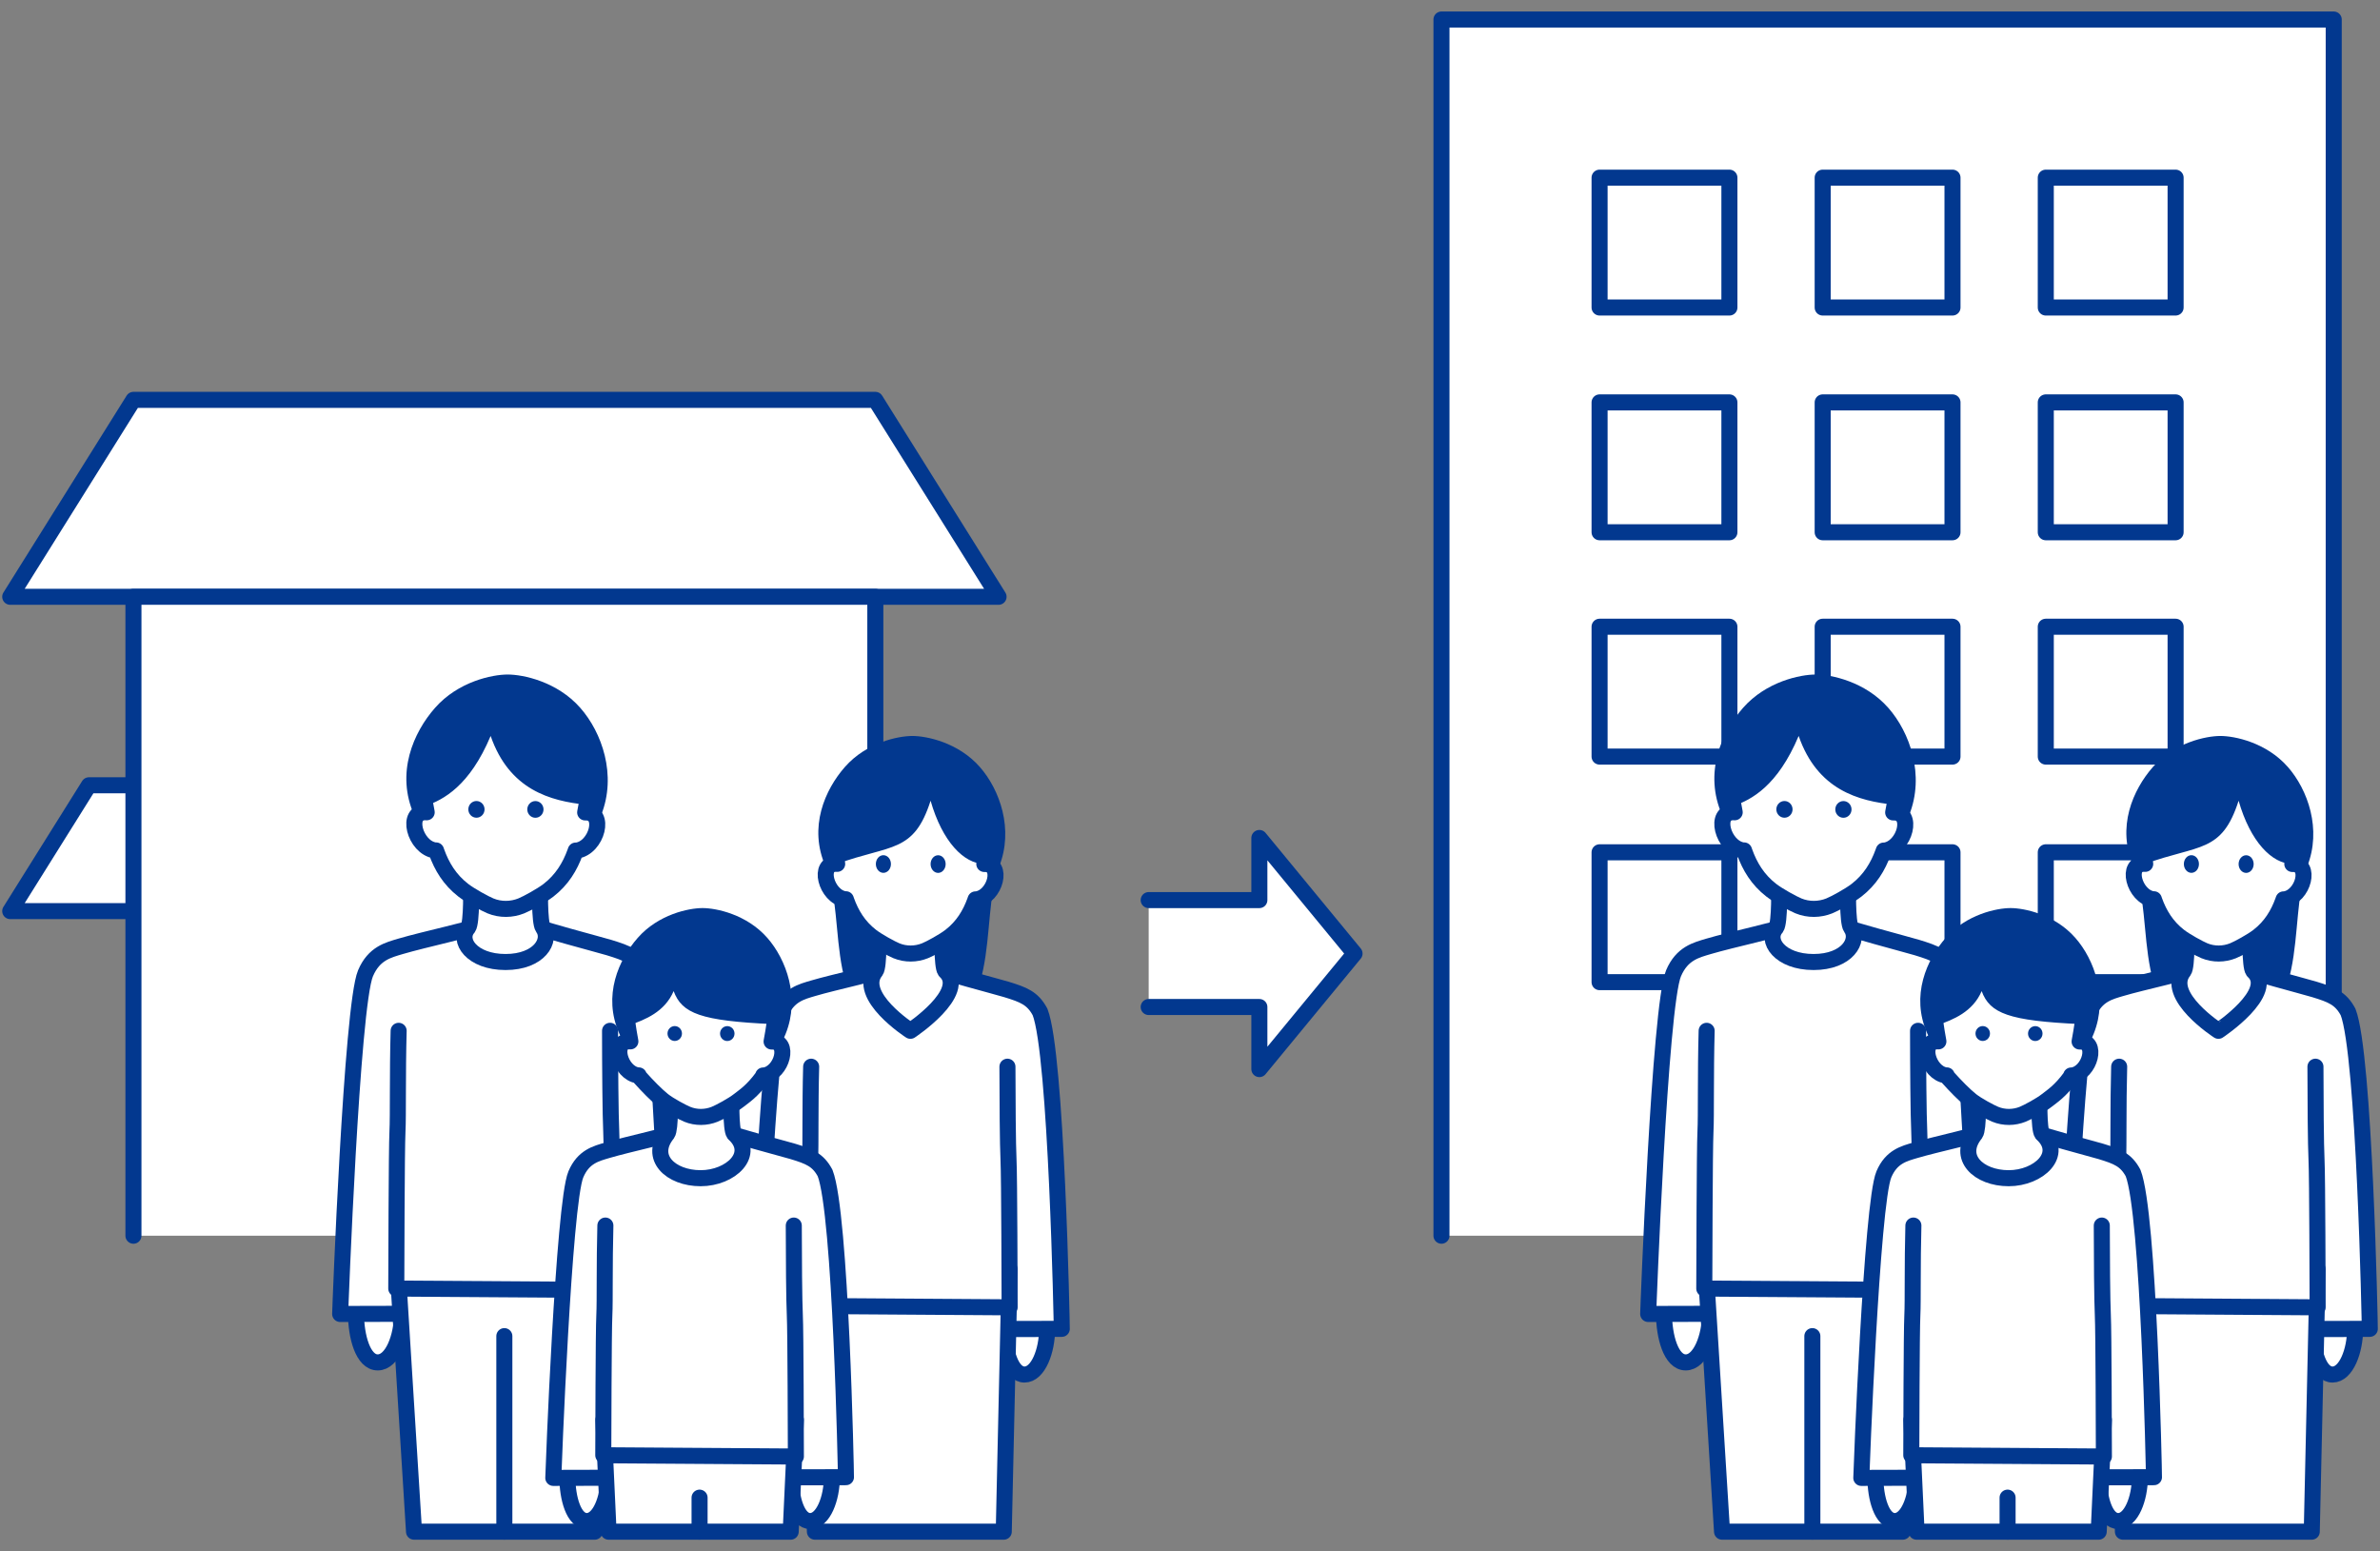
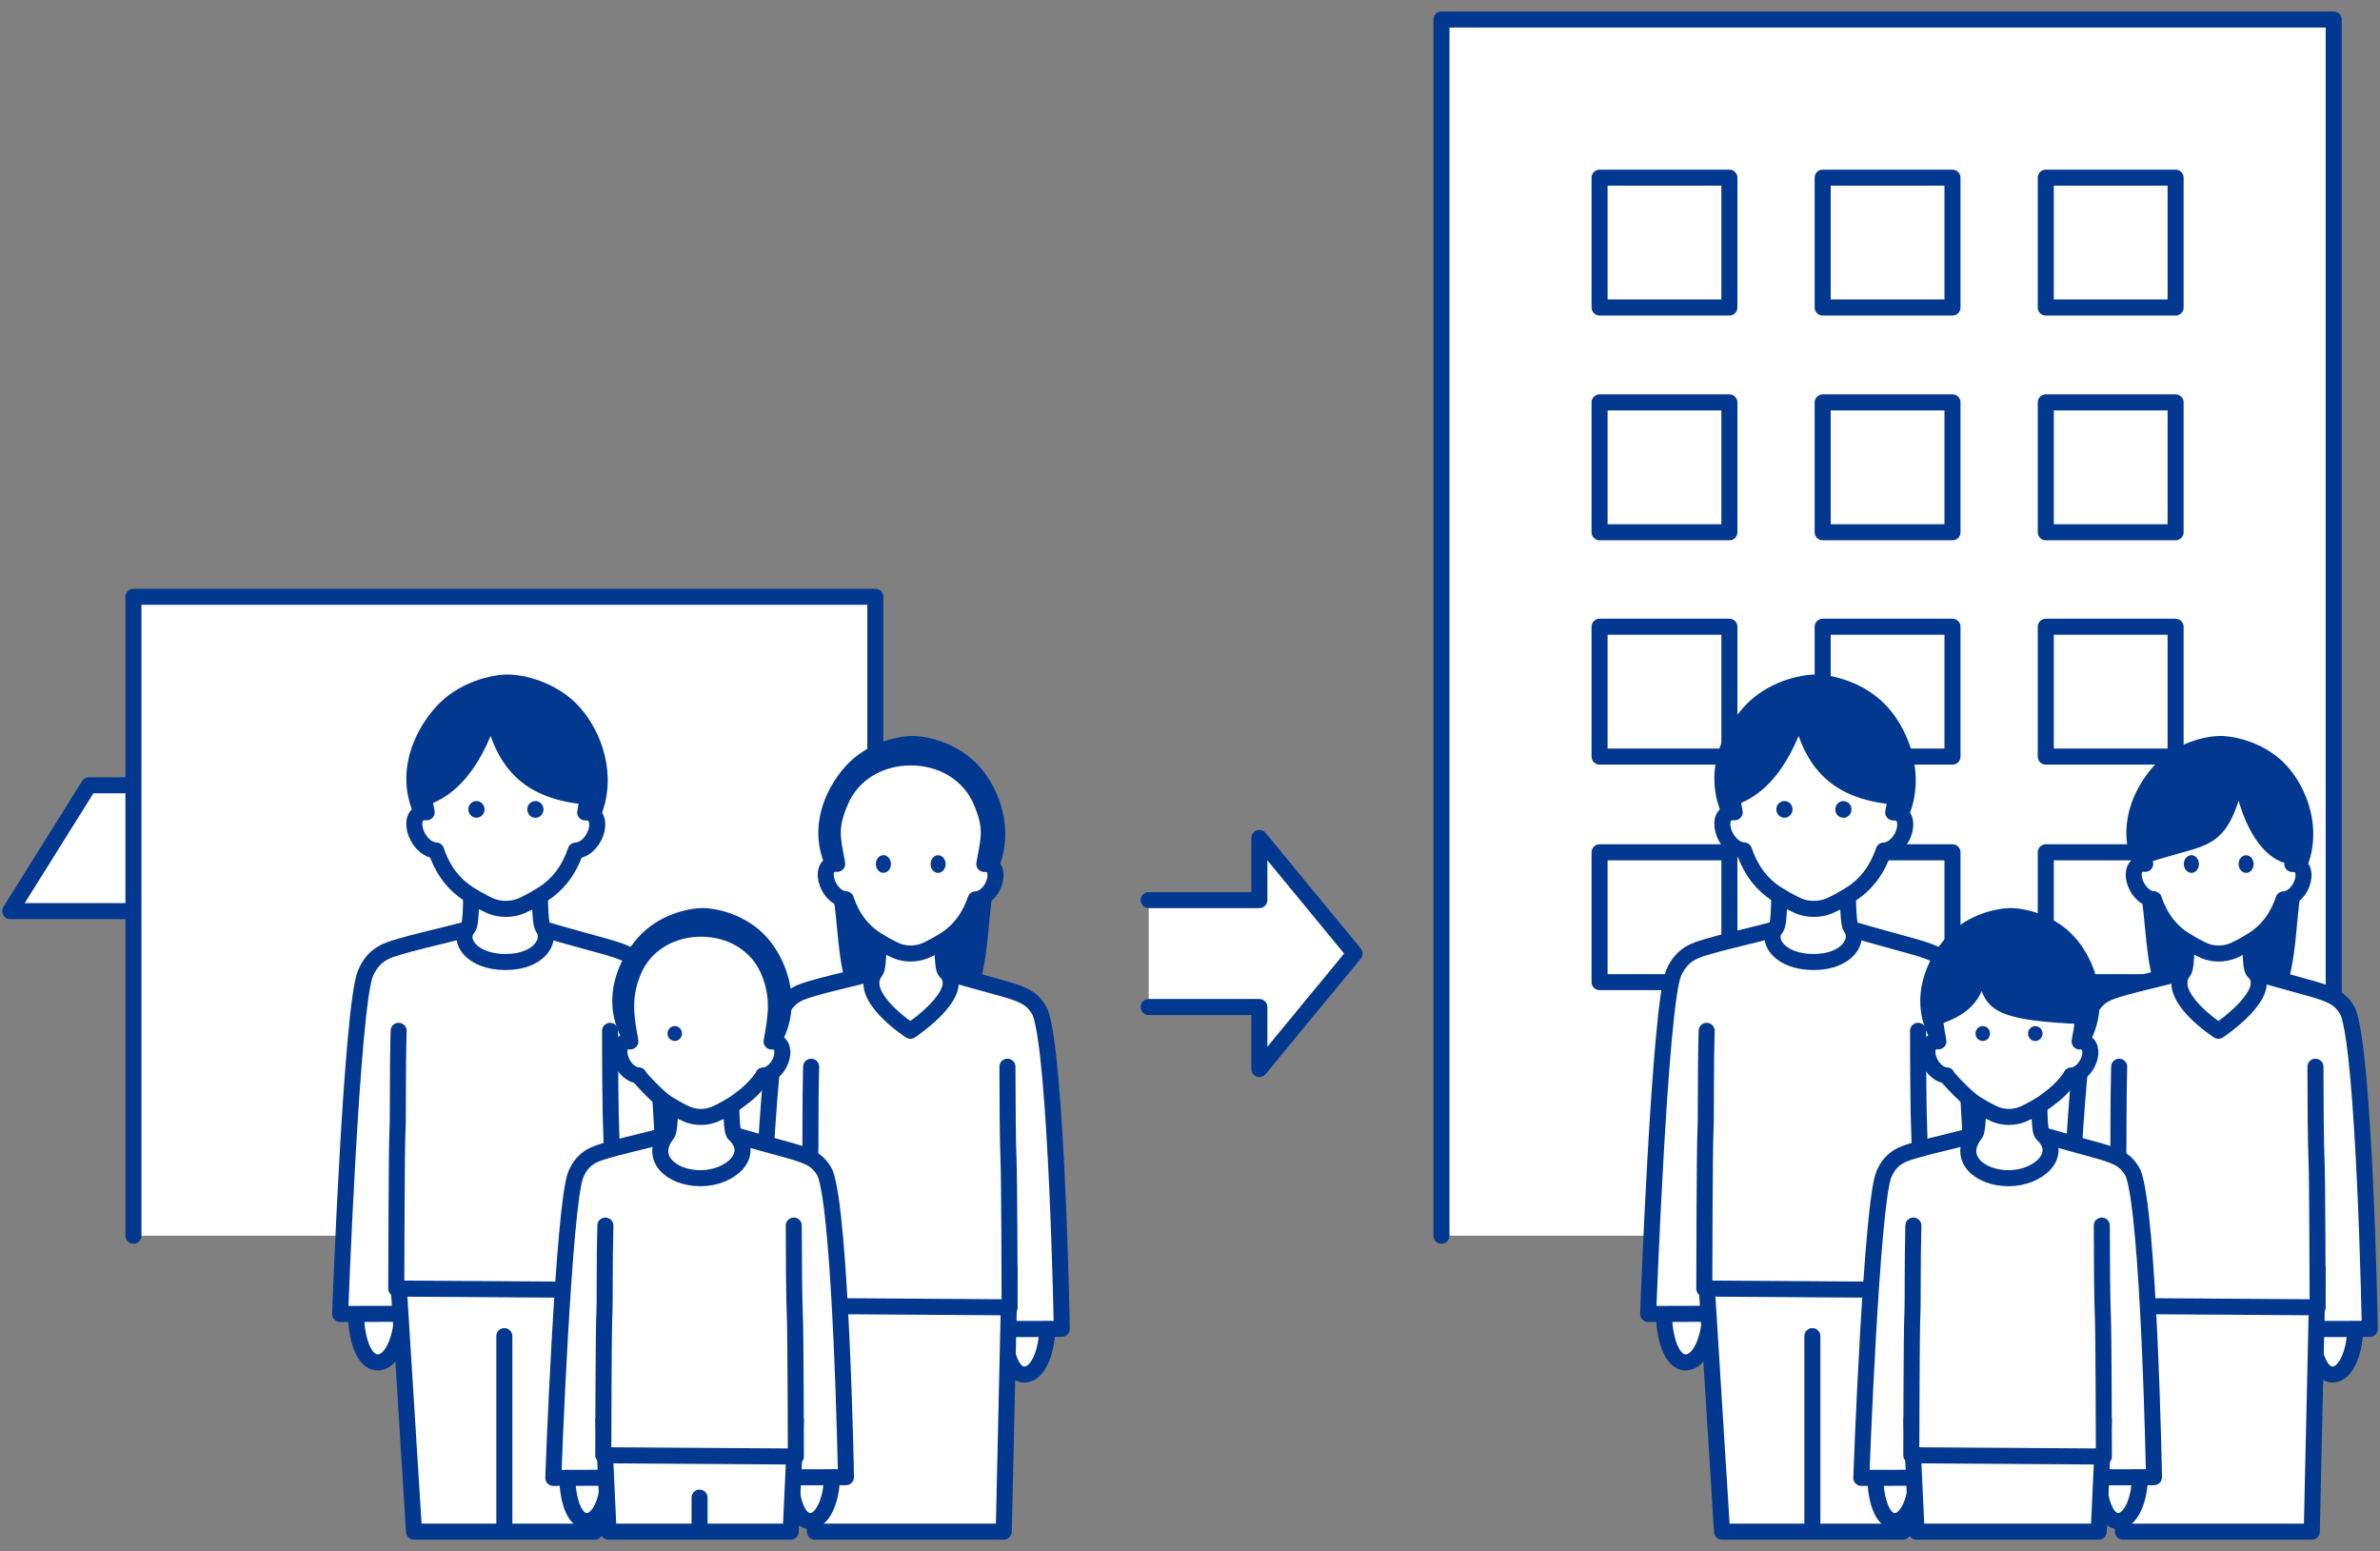
<svg xmlns="http://www.w3.org/2000/svg" version="1.1" id="pict" x="0px" y="0px" width="178px" height="116px" viewBox="0 0 178 116" enable-background="new 0 0 178 116" xml:space="preserve">
  <rect x="0" y="0" width="178" height="116" fill="#808080" stroke="none" />
  <g>
-     <polygon fill="#FFFFFF" stroke="#02388F" stroke-width="1.2" stroke-linecap="round" stroke-linejoin="round" stroke-miterlimit="10" points="   74.682,44.628 0.765,44.628 9.98,29.902 65.466,29.902  " />
    <polygon fill="#FFFFFF" stroke="#02388F" stroke-width="1.2" stroke-linecap="round" stroke-linejoin="round" stroke-miterlimit="10" points="   47.994,68.133 0.765,68.133 6.653,58.724 42.105,58.724  " />
    <polyline fill="#FFFFFF" stroke="#02388F" stroke-width="1.2" stroke-linecap="round" stroke-linejoin="round" stroke-miterlimit="10" points="   9.98,92.407 9.98,44.628 65.466,44.628 65.466,92.407  " />
    <path fill="#FFFFFF" stroke="#02388F" stroke-width="1.2" stroke-linecap="round" stroke-linejoin="round" stroke-miterlimit="10" d="   M48.822,98.203c0,1.771-0.723,3.679-1.82,3.679c-1.099,0-1.625-1.939-1.625-3.679H48.822z" />
    <path fill="#FFFFFF" stroke="#02388F" stroke-width="1.2" stroke-linecap="round" stroke-linejoin="round" stroke-miterlimit="10" d="   M30.07,98.203c0,1.771-0.723,3.679-1.82,3.679c-1.099,0-1.626-1.939-1.626-3.679H30.07z" />
    <path fill="#FFFFFF" stroke="#02388F" stroke-width="1.2" stroke-linecap="round" stroke-linejoin="round" stroke-miterlimit="10" d="   M25.441,98.259c0.001-0.248,0.861-23.042,1.896-25.478c0.634-1.492,1.699-1.739,2.647-2.02c1.637-0.485,5.537-1.335,6.344-1.671   h3.132c0.481,0.263,5.521,1.597,6.076,1.766c1.391,0.425,2.119,0.702,2.717,1.817c1.326,3.376,1.76,25.278,1.751,25.526   L25.441,98.259z" />
    <polygon fill="#FFFFFF" stroke="#02388F" stroke-width="1.2" stroke-linecap="round" stroke-linejoin="round" stroke-miterlimit="10" points="   44.481,114.539 30.965,114.539 29.646,93.393 45.803,93.393  " />
    <line fill="none" stroke="#02388F" stroke-width="1.2" stroke-linecap="round" stroke-linejoin="round" stroke-miterlimit="10" x1="37.72" y1="99.916" x2="37.72" y2="114.539" />
    <path fill="#02388F" d="M37.967,66.582c-1.948,0-5.136-1.466-6.983-5.607c-1.419-3.181-0.05-6.221,1.548-8.037   c1.737-1.976,4.286-2.497,5.436-2.497c1.148,0,3.698,0.521,5.435,2.497c1.598,1.816,2.759,5.019,1.548,8.037   C43.275,65.146,39.915,66.582,37.967,66.582z" />
    <path fill="#FFFFFF" stroke="#02388F" stroke-width="1.2" stroke-linecap="round" stroke-linejoin="round" stroke-miterlimit="10" d="   M45.626,77.084c0,2.528,0.03,6.417,0.087,7.49c0.07,1.352,0.083,10.805,0.09,11.892l-16.166-0.106   c0.007-1.087,0.02-10.434,0.09-11.785c0.057-1.073-0.002-4.313,0.087-7.49" />
    <path fill="#FFFFFF" stroke="#02388F" stroke-width="1.2" stroke-linecap="round" stroke-linejoin="round" stroke-miterlimit="10" d="   M40.61,69.376c-0.281-0.383-0.223-3.061-0.223-3.78c0-0.834-5.144-0.842-5.15,0c0,0.72,0.059,3.397-0.223,3.78   c-0.834,0.946,0.274,2.564,2.796,2.564C40.331,71.94,41.291,70.313,40.61,69.376z" />
    <path fill="#FFFFFF" stroke="#02388F" stroke-width="1.2" stroke-linecap="round" stroke-linejoin="round" stroke-miterlimit="10" d="   M43.764,60.754c0.381-2.092,0.673-2.879-0.262-5.067c-0.937-2.196-3.138-3.515-5.654-3.517c-2.518-0.002-4.721,1.312-5.662,3.506   c-0.938,2.186-0.651,2.975-0.274,5.066c-1.642-0.132-0.893,2.652,0.632,2.855c0.023,0,0.045-0.002,0.068-0.002   c0.014,0.039,0.025,0.076,0.038,0.11c0.39,1.091,0.985,2.079,1.993,2.862c0.529,0.411,1.626,1.006,2.035,1.175   c0.754,0.311,1.591,0.288,2.305,0.002c0.412-0.165,1.509-0.761,2.039-1.171c1.008-0.781,1.606-1.768,1.998-2.857   c0.012-0.035,0.025-0.073,0.038-0.111c0.023,0,0.045,0.002,0.069,0.002C44.65,63.408,45.361,60.688,43.764,60.754z" />
    <ellipse fill="#02388F" cx="35.633" cy="60.525" rx="0.607" ry="0.625" />
    <ellipse fill="#02388F" cx="40.043" cy="60.529" rx="0.607" ry="0.625" />
    <path fill="#02388F" d="M43.031,53.468c-1.668-1.988-3.846-2.267-5.184-2.268c-1.152-0.001-3.378,0.571-5.002,1.991   c-1.851,1.619-1.838,5.458-1.706,6.092c0.189,0.914,0.319,1.113,0.685,0.986c1.331-0.462,3.291-1.48,4.871-5.234   c1.401,4.032,4.463,4.868,7.154,5.143C45.088,60.182,45.528,56.445,43.031,53.468z" />
    <path fill="#02388F" d="M68.235,77.258c-7.033,0-4.768-8.599-6.482-12.443c-1.317-2.953-0.046-5.774,1.437-7.461   c1.612-1.834,3.979-2.318,5.046-2.318c1.066,0,3.433,0.484,5.045,2.318c1.483,1.687,2.562,4.658,1.438,7.461   C73.164,68.687,75.269,77.258,68.235,77.258z" />
    <path fill="#FFFFFF" stroke="#02388F" stroke-width="1.2" stroke-linecap="round" stroke-linejoin="round" stroke-miterlimit="10" d="   M78.313,99.374c0,1.645-0.671,3.415-1.69,3.415s-1.509-1.801-1.509-3.415H78.313z" />
    <path fill="#FFFFFF" stroke="#02388F" stroke-width="1.2" stroke-linecap="round" stroke-linejoin="round" stroke-miterlimit="10" d="   M60.904,99.374c0,1.645-0.67,3.415-1.689,3.415s-1.509-1.801-1.509-3.415H60.904z" />
    <path fill="#FFFFFF" stroke="#02388F" stroke-width="1.2" stroke-linecap="round" stroke-linejoin="round" stroke-miterlimit="10" d="   M56.607,99.426c0.001-0.23,0.8-21.391,1.761-23.651c0.589-1.384,1.577-1.614,2.458-1.875c1.519-0.45,5.14-1.239,5.889-1.55h2.907   c0.447,0.243,5.126,1.48,5.641,1.639c1.291,0.395,1.968,0.652,2.522,1.687c1.231,3.134,1.633,23.467,1.625,23.696L56.607,99.426z" />
    <polygon fill="#FFFFFF" stroke="#02388F" stroke-width="1.2" stroke-linecap="round" stroke-linejoin="round" stroke-miterlimit="10" points="   75.071,114.539 60.946,114.539 60.512,94.908 75.51,94.908  " />
    <path fill="#FFFFFF" stroke="#02388F" stroke-width="1.2" stroke-linecap="round" stroke-linejoin="round" stroke-miterlimit="10" d="   M75.346,79.769c0,2.348,0.028,5.957,0.08,6.954c0.066,1.255,0.077,10.03,0.084,11.039l-15.008-0.1   c0.007-1.009,0.019-9.685,0.084-10.939c0.053-0.997-0.002-4.005,0.08-6.954" />
    <path fill="#FFFFFF" stroke="#02388F" stroke-width="1.2" stroke-linecap="round" stroke-linejoin="round" stroke-miterlimit="10" d="   M70.689,72.613c-0.262-0.355-0.207-2.841-0.207-3.51c0-0.773-4.774-0.781-4.781,0c0,0.669,0.055,3.154-0.206,3.51   c-1.487,1.845,2.595,4.471,2.595,4.471S72.444,74.203,70.689,72.613z" />
    <path fill="#FFFFFF" stroke="#02388F" stroke-width="1.2" stroke-linecap="round" stroke-linejoin="round" stroke-miterlimit="10" d="   M73.616,64.609c0.354-1.941,0.625-2.673-0.242-4.704c-0.87-2.038-2.913-3.263-5.249-3.265c-2.337-0.002-4.383,1.218-5.256,3.255   c-0.871,2.029-0.605,2.761-0.256,4.704c-1.523-0.123-0.828,2.462,0.586,2.649c0.022,0,0.043-0.001,0.064-0.001   c0.012,0.035,0.023,0.07,0.035,0.103c0.362,1.013,0.915,1.93,1.851,2.656c0.491,0.382,1.509,0.934,1.89,1.091   c0.699,0.289,1.477,0.268,2.14,0.002c0.382-0.152,1.399-0.706,1.892-1.087c0.937-0.726,1.492-1.642,1.855-2.653   c0.012-0.031,0.023-0.066,0.035-0.103c0.021,0,0.042,0.001,0.064,0.001C74.439,67.073,75.1,64.548,73.616,64.609z" />
    <ellipse fill="#02388F" cx="66.069" cy="64.612" rx="0.564" ry="0.66" />
    <ellipse fill="#02388F" cx="70.162" cy="64.616" rx="0.563" ry="0.66" />
-     <path fill="#02388F" d="M72.937,57.846c-1.548-1.845-3.569-2.104-4.812-2.105c-1.069-0.001-3.137,0.531-4.644,1.848   c-1.718,1.503-1.706,5.067-1.584,5.655c0.177,0.849,0.38,1.478,0.716,1.355c4.02-1.464,5.726-0.783,6.986-4.72   c0.878,3.063,2.494,4.715,4.017,4.729C74.766,64.612,75.255,60.61,72.937,57.846z" />
    <path fill="#FFFFFF" stroke="#02388F" stroke-width="1.2" stroke-linecap="round" stroke-linejoin="round" stroke-miterlimit="10" d="   M62.215,110.468c0,1.579-0.644,3.278-1.622,3.278s-1.448-1.729-1.448-3.278H62.215z" />
    <path fill="#FFFFFF" stroke="#02388F" stroke-width="1.2" stroke-linecap="round" stroke-linejoin="round" stroke-miterlimit="10" d="   M45.505,110.468c0,1.579-0.644,3.278-1.622,3.278s-1.448-1.729-1.448-3.278H45.505z" />
    <path fill="#FFFFFF" stroke="#02388F" stroke-width="1.2" stroke-linecap="round" stroke-linejoin="round" stroke-miterlimit="10" d="   M41.381,110.518c0-0.221,0.767-20.533,1.689-22.703c0.565-1.329,1.514-1.549,2.359-1.8c1.458-0.433,4.934-1.189,5.653-1.488h2.79   c0.43,0.233,4.92,1.422,5.415,1.573c1.239,0.378,1.889,0.626,2.421,1.619c1.182,3.009,1.567,22.525,1.56,22.746L41.381,110.518z" />
    <polygon fill="#FFFFFF" stroke="#02388F" stroke-width="1.2" stroke-linecap="round" stroke-linejoin="round" stroke-miterlimit="10" points="   59.136,114.539 45.514,114.539 45.127,106.182 59.524,106.182  " />
    <line fill="none" stroke="#02388F" stroke-width="1.2" stroke-linecap="round" stroke-linejoin="round" stroke-miterlimit="10" x1="52.321" y1="111.995" x2="52.321" y2="114.539" />
    <path fill="#02388F" d="M52.541,82.291c-1.735,0-4.576-1.307-6.222-4.998c-1.265-2.834-0.044-5.543,1.379-7.162   c1.548-1.76,3.819-2.225,4.843-2.225c1.025,0,3.297,0.465,4.844,2.225c1.424,1.619,2.459,4.473,1.38,7.162   C57.273,81.011,54.277,82.291,52.541,82.291z" />
    <path fill="#FFFFFF" stroke="#02388F" stroke-width="1.2" stroke-linecap="round" stroke-linejoin="round" stroke-miterlimit="10" d="   M59.367,91.648c0,2.253,0.027,5.719,0.077,6.676c0.063,1.204,0.074,9.628,0.08,10.596l-14.405-0.095   c0.006-0.969,0.017-9.297,0.08-10.501c0.05-0.957-0.002-3.845,0.077-6.676" />
    <path fill="#FFFFFF" stroke="#02388F" stroke-width="1.2" stroke-linecap="round" stroke-linejoin="round" stroke-miterlimit="10" d="   M54.897,84.779c-0.251-0.341-0.198-2.727-0.198-3.368c0-0.742-4.584-0.75-4.59,0c0,0.642,0.053,3.027-0.198,3.368   c-1.428,1.771,0.245,3.328,2.491,3.328S56.582,86.306,54.897,84.779z" />
    <path fill="#FFFFFF" stroke="#02388F" stroke-width="1.2" stroke-linecap="round" stroke-linejoin="round" stroke-miterlimit="10" d="   M57.707,77.885c0.34-1.863,0.6-3.354-0.232-5.304c-0.835-1.956-2.796-3.132-5.039-3.134c-2.243-0.003-4.207,1.169-5.045,3.124   c-0.836,1.948-0.581,3.439-0.245,5.304c-1.463-0.118-0.795,2.363,0.563,2.544c0.021,0,0.04-0.001,0.062-0.001   c0.012,0.033,0.012,0.074,0.034,0.098c0.653,0.73,1.292,1.374,1.775,1.762c0.466,0.375,1.449,0.896,1.814,1.047   c0.671,0.277,1.417,0.257,2.054,0.002c0.367-0.146,1.348-0.673,1.816-1.043c0.367-0.291,0.996-0.682,1.781-1.758   c0.019-0.027,0.021-0.064,0.033-0.1c0.021,0.001,0.04,0.002,0.062,0.002C58.497,80.25,59.131,77.826,57.707,77.885z" />
    <ellipse fill="#02388F" cx="50.463" cy="77.287" rx="0.541" ry="0.557" />
-     <ellipse fill="#02388F" cx="54.393" cy="77.291" rx="0.541" ry="0.557" />
-     <path fill="#02388F" d="M57.055,70.604c-1.486-1.771-3.427-2.02-4.619-2.021c-1.026-0.002-3.01,0.509-4.457,1.773   c-1.649,1.443-1.638,4.864-1.521,5.429c0.169,0.814,0.285,0.992,0.61,0.88c1.186-0.412,2.641-0.988,3.314-2.549   c0.621,1.676,2.034,2.222,7.4,2.467C58.888,76.587,59.28,73.258,57.055,70.604z" />
    <polyline fill="#FFFFFF" stroke="#02388F" stroke-width="1.2" stroke-linecap="round" stroke-linejoin="round" stroke-miterlimit="10" points="   107.807,92.407 107.807,1.46 174.539,1.46 174.539,92.407  " />
    <rect x="119.632" y="13.286" fill="#FFFFFF" stroke="#02388F" stroke-width="1.2" stroke-linecap="round" stroke-linejoin="round" stroke-miterlimit="10" width="9.71" height="9.71" />
    <rect x="136.318" y="13.286" fill="#FFFFFF" stroke="#02388F" stroke-width="1.2" stroke-linecap="round" stroke-linejoin="round" stroke-miterlimit="10" width="9.709" height="9.71" />
    <rect x="153.004" y="13.286" fill="#FFFFFF" stroke="#02388F" stroke-width="1.2" stroke-linecap="round" stroke-linejoin="round" stroke-miterlimit="10" width="9.709" height="9.71" />
    <rect x="119.632" y="30.092" fill="#FFFFFF" stroke="#02388F" stroke-width="1.2" stroke-linecap="round" stroke-linejoin="round" stroke-miterlimit="10" width="9.71" height="9.71" />
    <rect x="136.318" y="30.092" fill="#FFFFFF" stroke="#02388F" stroke-width="1.2" stroke-linecap="round" stroke-linejoin="round" stroke-miterlimit="10" width="9.709" height="9.71" />
    <rect x="153.004" y="30.092" fill="#FFFFFF" stroke="#02388F" stroke-width="1.2" stroke-linecap="round" stroke-linejoin="round" stroke-miterlimit="10" width="9.709" height="9.71" />
    <rect x="119.632" y="46.868" fill="#FFFFFF" stroke="#02388F" stroke-width="1.2" stroke-linecap="round" stroke-linejoin="round" stroke-miterlimit="10" width="9.71" height="9.71" />
    <rect x="136.318" y="46.868" fill="#FFFFFF" stroke="#02388F" stroke-width="1.2" stroke-linecap="round" stroke-linejoin="round" stroke-miterlimit="10" width="9.709" height="9.71" />
    <rect x="153.004" y="46.868" fill="#FFFFFF" stroke="#02388F" stroke-width="1.2" stroke-linecap="round" stroke-linejoin="round" stroke-miterlimit="10" width="9.709" height="9.71" />
    <rect x="119.632" y="63.736" fill="#FFFFFF" stroke="#02388F" stroke-width="1.2" stroke-linecap="round" stroke-linejoin="round" stroke-miterlimit="10" width="9.71" height="9.709" />
    <rect x="136.318" y="63.736" fill="#FFFFFF" stroke="#02388F" stroke-width="1.2" stroke-linecap="round" stroke-linejoin="round" stroke-miterlimit="10" width="9.709" height="9.709" />
    <rect x="153.004" y="63.736" fill="#FFFFFF" stroke="#02388F" stroke-width="1.2" stroke-linecap="round" stroke-linejoin="round" stroke-miterlimit="10" width="9.709" height="9.709" />
    <path fill="#FFFFFF" stroke="#02388F" stroke-width="1.2" stroke-linecap="round" stroke-linejoin="round" stroke-miterlimit="10" d="   M146.648,98.203c0,1.771-0.723,3.679-1.82,3.679c-1.099,0-1.626-1.939-1.626-3.679H146.648z" />
    <path fill="#FFFFFF" stroke="#02388F" stroke-width="1.2" stroke-linecap="round" stroke-linejoin="round" stroke-miterlimit="10" d="   M127.896,98.203c0,1.771-0.723,3.679-1.821,3.679c-1.098,0-1.625-1.939-1.625-3.679H127.896z" />
    <path fill="#FFFFFF" stroke="#02388F" stroke-width="1.2" stroke-linecap="round" stroke-linejoin="round" stroke-miterlimit="10" d="   M123.268,98.259c0.001-0.248,0.861-23.042,1.896-25.478c0.634-1.492,1.699-1.739,2.647-2.02c1.636-0.485,5.537-1.335,6.345-1.671   h3.131c0.481,0.263,5.521,1.597,6.076,1.766c1.391,0.425,2.119,0.702,2.717,1.817c1.326,3.376,1.76,25.278,1.75,25.526   L123.268,98.259z" />
    <polygon fill="#FFFFFF" stroke="#02388F" stroke-width="1.2" stroke-linecap="round" stroke-linejoin="round" stroke-miterlimit="10" points="   142.308,114.539 128.791,114.539 127.473,93.393 143.629,93.393  " />
    <line fill="none" stroke="#02388F" stroke-width="1.2" stroke-linecap="round" stroke-linejoin="round" stroke-miterlimit="10" x1="135.546" y1="99.916" x2="135.546" y2="114.539" />
    <path fill="#02388F" d="M135.793,66.582c-1.949,0-5.136-1.466-6.983-5.607c-1.419-3.181-0.049-6.221,1.548-8.037   c1.737-1.976,4.286-2.497,5.436-2.497c1.148,0,3.698,0.521,5.435,2.497c1.598,1.816,2.759,5.019,1.548,8.037   C141.103,65.146,137.741,66.582,135.793,66.582z" />
    <path fill="#FFFFFF" stroke="#02388F" stroke-width="1.2" stroke-linecap="round" stroke-linejoin="round" stroke-miterlimit="10" d="   M143.452,77.084c0,2.528,0.03,6.417,0.087,7.49c0.07,1.352,0.083,10.805,0.09,11.892l-16.166-0.106   c0.007-1.087,0.02-10.434,0.09-11.785c0.057-1.073-0.002-4.313,0.087-7.49" />
    <path fill="#FFFFFF" stroke="#02388F" stroke-width="1.2" stroke-linecap="round" stroke-linejoin="round" stroke-miterlimit="10" d="   M138.437,69.376c-0.281-0.383-0.223-3.061-0.223-3.78c0-0.834-5.144-0.842-5.15,0c0,0.72,0.059,3.397-0.223,3.78   c-0.834,0.946,0.274,2.564,2.796,2.564C138.157,71.94,139.117,70.313,138.437,69.376z" />
    <path fill="#FFFFFF" stroke="#02388F" stroke-width="1.2" stroke-linecap="round" stroke-linejoin="round" stroke-miterlimit="10" d="   M141.59,60.754c0.381-2.092,0.673-2.879-0.262-5.067c-0.937-2.196-3.137-3.515-5.654-3.517s-4.721,1.312-5.662,3.506   c-0.938,2.186-0.651,2.975-0.274,5.066c-1.642-0.132-0.893,2.652,0.631,2.855c0.024,0,0.046-0.002,0.069-0.002   c0.013,0.039,0.025,0.076,0.038,0.11c0.39,1.091,0.985,2.079,1.993,2.862c0.528,0.411,1.626,1.006,2.035,1.175   c0.754,0.311,1.591,0.288,2.305,0.002c0.412-0.165,1.509-0.761,2.038-1.171c1.01-0.781,1.607-1.768,1.999-2.857   c0.013-0.035,0.025-0.073,0.039-0.111c0.022,0,0.044,0.002,0.067,0.002C142.477,63.408,143.188,60.688,141.59,60.754z" />
    <ellipse fill="#02388F" cx="133.459" cy="60.525" rx="0.607" ry="0.625" />
    <ellipse fill="#02388F" cx="137.869" cy="60.529" rx="0.607" ry="0.625" />
    <path fill="#02388F" d="M140.857,53.468c-1.668-1.988-3.846-2.267-5.184-2.268c-1.152-0.001-3.378,0.571-5.002,1.991   c-1.851,1.619-1.838,5.458-1.706,6.092c0.19,0.914,0.32,1.113,0.685,0.986c1.331-0.462,3.291-1.48,4.872-5.234   c1.401,4.032,4.462,4.868,7.153,5.143C142.914,60.182,143.354,56.445,140.857,53.468z" />
    <path fill="#02388F" d="M166.062,77.258c-7.033,0-4.768-8.599-6.483-12.443c-1.316-2.953-0.045-5.774,1.438-7.461   c1.612-1.834,3.979-2.318,5.046-2.318c1.066,0,3.433,0.484,5.045,2.318c1.483,1.687,2.562,4.658,1.438,7.461   C170.99,68.687,173.095,77.258,166.062,77.258z" />
    <path fill="#FFFFFF" stroke="#02388F" stroke-width="1.2" stroke-linecap="round" stroke-linejoin="round" stroke-miterlimit="10" d="   M176.139,99.374c0,1.645-0.671,3.415-1.69,3.415s-1.509-1.801-1.509-3.415H176.139z" />
    <path fill="#FFFFFF" stroke="#02388F" stroke-width="1.2" stroke-linecap="round" stroke-linejoin="round" stroke-miterlimit="10" d="   M158.73,99.374c0,1.645-0.67,3.415-1.689,3.415s-1.51-1.801-1.51-3.415H158.73z" />
    <path fill="#FFFFFF" stroke="#02388F" stroke-width="1.2" stroke-linecap="round" stroke-linejoin="round" stroke-miterlimit="10" d="   M154.434,99.426c0.001-0.23,0.799-21.391,1.761-23.651c0.589-1.384,1.577-1.614,2.458-1.875c1.52-0.45,5.14-1.239,5.889-1.55h2.907   c0.447,0.243,5.126,1.48,5.642,1.639c1.29,0.395,1.967,0.652,2.521,1.687c1.23,3.134,1.633,23.467,1.625,23.696L154.434,99.426z" />
    <polygon fill="#FFFFFF" stroke="#02388F" stroke-width="1.2" stroke-linecap="round" stroke-linejoin="round" stroke-miterlimit="10" points="   172.897,114.539 158.773,114.539 158.338,94.908 173.336,94.908  " />
    <path fill="#FFFFFF" stroke="#02388F" stroke-width="1.2" stroke-linecap="round" stroke-linejoin="round" stroke-miterlimit="10" d="   M173.172,79.769c0,2.348,0.027,5.957,0.08,6.954c0.066,1.255,0.077,10.03,0.084,11.039l-15.008-0.1   c0.007-1.009,0.018-9.685,0.084-10.939c0.052-0.997-0.002-4.005,0.08-6.954" />
    <path fill="#FFFFFF" stroke="#02388F" stroke-width="1.2" stroke-linecap="round" stroke-linejoin="round" stroke-miterlimit="10" d="   M168.516,72.613c-0.262-0.355-0.207-2.841-0.207-3.51c0-0.773-4.774-0.781-4.781,0c0,0.669,0.055,3.154-0.206,3.51   c-1.487,1.845,2.595,4.471,2.595,4.471S170.271,74.203,168.516,72.613z" />
    <path fill="#FFFFFF" stroke="#02388F" stroke-width="1.2" stroke-linecap="round" stroke-linejoin="round" stroke-miterlimit="10" d="   M171.442,64.609c0.354-1.941,0.625-2.673-0.242-4.704c-0.87-2.038-2.913-3.263-5.249-3.265c-2.337-0.002-4.383,1.218-5.257,3.255   c-0.87,2.029-0.604,2.761-0.254,4.704c-1.524-0.123-0.829,2.462,0.585,2.649c0.022,0,0.043-0.001,0.064-0.001   c0.012,0.035,0.023,0.07,0.035,0.103c0.362,1.013,0.915,1.93,1.851,2.656c0.491,0.382,1.51,0.934,1.89,1.091   c0.699,0.289,1.477,0.268,2.14,0.002c0.382-0.152,1.4-0.706,1.892-1.087c0.938-0.726,1.492-1.642,1.855-2.653   c0.012-0.031,0.023-0.066,0.036-0.103c0.021,0,0.041,0.001,0.063,0.001C172.266,67.073,172.926,64.548,171.442,64.609z" />
    <ellipse fill="#02388F" cx="163.895" cy="64.612" rx="0.564" ry="0.66" />
    <ellipse fill="#02388F" cx="167.988" cy="64.616" rx="0.563" ry="0.66" />
    <path fill="#02388F" d="M170.763,57.846c-1.548-1.845-3.569-2.104-4.812-2.105c-1.069-0.001-3.137,0.531-4.644,1.848   c-1.718,1.503-1.706,5.067-1.584,5.655c0.177,0.849,0.38,1.478,0.717,1.355c4.019-1.464,5.725-0.783,6.985-4.72   c0.878,3.063,2.494,4.715,4.017,4.729C172.592,64.612,173.081,60.61,170.763,57.846z" />
    <path fill="#FFFFFF" stroke="#02388F" stroke-width="1.2" stroke-linecap="round" stroke-linejoin="round" stroke-miterlimit="10" d="   M160.041,110.468c0,1.579-0.644,3.278-1.622,3.278s-1.448-1.729-1.448-3.278H160.041z" />
    <path fill="#FFFFFF" stroke="#02388F" stroke-width="1.2" stroke-linecap="round" stroke-linejoin="round" stroke-miterlimit="10" d="   M143.331,110.468c0,1.579-0.644,3.278-1.622,3.278s-1.448-1.729-1.448-3.278H143.331z" />
    <path fill="#FFFFFF" stroke="#02388F" stroke-width="1.2" stroke-linecap="round" stroke-linejoin="round" stroke-miterlimit="10" d="   M139.207,110.518c0-0.221,0.767-20.533,1.689-22.703c0.564-1.329,1.514-1.549,2.359-1.8c1.458-0.433,4.934-1.189,5.653-1.488h2.79   c0.43,0.233,4.92,1.422,5.415,1.573c1.239,0.378,1.889,0.626,2.421,1.619c1.182,3.009,1.567,22.525,1.56,22.746L139.207,110.518z" />
    <polygon fill="#FFFFFF" stroke="#02388F" stroke-width="1.2" stroke-linecap="round" stroke-linejoin="round" stroke-miterlimit="10" points="   156.962,114.539 143.34,114.539 142.953,106.182 157.351,106.182  " />
-     <line fill="none" stroke="#02388F" stroke-width="1.2" stroke-linecap="round" stroke-linejoin="round" stroke-miterlimit="10" x1="150.147" y1="111.995" x2="150.147" y2="114.539" />
    <path fill="#02388F" d="M150.368,82.291c-1.736,0-4.577-1.307-6.224-4.998c-1.264-2.834-0.043-5.543,1.38-7.162   c1.548-1.76,3.819-2.225,4.844-2.225s3.295,0.465,4.843,2.225c1.424,1.619,2.459,4.473,1.38,7.162   C155.099,81.011,152.104,82.291,150.368,82.291z" />
    <path fill="#FFFFFF" stroke="#02388F" stroke-width="1.2" stroke-linecap="round" stroke-linejoin="round" stroke-miterlimit="10" d="   M157.193,91.648c0,2.253,0.027,5.719,0.077,6.676c0.063,1.204,0.074,9.628,0.08,10.596l-14.405-0.095   c0.006-0.969,0.017-9.297,0.08-10.501c0.05-0.957-0.002-3.845,0.077-6.676" />
    <path fill="#FFFFFF" stroke="#02388F" stroke-width="1.2" stroke-linecap="round" stroke-linejoin="round" stroke-miterlimit="10" d="   M152.724,84.779c-0.251-0.341-0.198-2.727-0.198-3.368c0-0.742-4.584-0.75-4.59,0c0,0.642,0.053,3.027-0.198,3.368   c-1.428,1.771,0.245,3.328,2.491,3.328S154.408,86.306,152.724,84.779z" />
    <path fill="#FFFFFF" stroke="#02388F" stroke-width="1.2" stroke-linecap="round" stroke-linejoin="round" stroke-miterlimit="10" d="   M155.533,77.885c0.34-1.863,0.601-3.354-0.232-5.304c-0.835-1.956-2.796-3.132-5.039-3.134c-2.243-0.003-4.206,1.169-5.045,3.124   c-0.836,1.948-0.58,3.439-0.245,5.304c-1.463-0.118-0.795,2.363,0.563,2.544c0.021,0,0.041-0.001,0.062-0.001   c0.012,0.033,0.012,0.074,0.033,0.098c0.654,0.73,1.293,1.374,1.776,1.762c0.466,0.375,1.449,0.896,1.814,1.047   c0.671,0.277,1.417,0.257,2.054,0.002c0.367-0.146,1.348-0.673,1.816-1.043c0.367-0.291,0.996-0.682,1.781-1.758   c0.019-0.027,0.022-0.064,0.033-0.1c0.021,0.001,0.04,0.002,0.062,0.002C156.323,80.25,156.957,77.826,155.533,77.885z" />
    <ellipse fill="#02388F" cx="148.289" cy="77.287" rx="0.542" ry="0.557" />
    <ellipse fill="#02388F" cx="152.218" cy="77.291" rx="0.542" ry="0.557" />
    <path fill="#02388F" d="M154.881,70.604c-1.486-1.771-3.427-2.02-4.618-2.021c-1.027-0.002-3.011,0.509-4.458,1.773   c-1.649,1.443-1.638,4.864-1.521,5.429c0.169,0.814,0.285,0.992,0.61,0.88c1.186-0.412,2.641-0.988,3.314-2.549   c0.621,1.676,2.034,2.222,7.4,2.467C156.713,76.587,157.106,73.258,154.881,70.604z" />
    <polyline fill="#FFFFFF" stroke="#02388F" stroke-width="1.2" stroke-linecap="round" stroke-linejoin="round" stroke-miterlimit="10" points="   85.91,75.305 94.188,75.305 94.188,79.947 101.306,71.307 94.188,62.664 94.188,67.309 85.91,67.309  " />
  </g>
</svg>